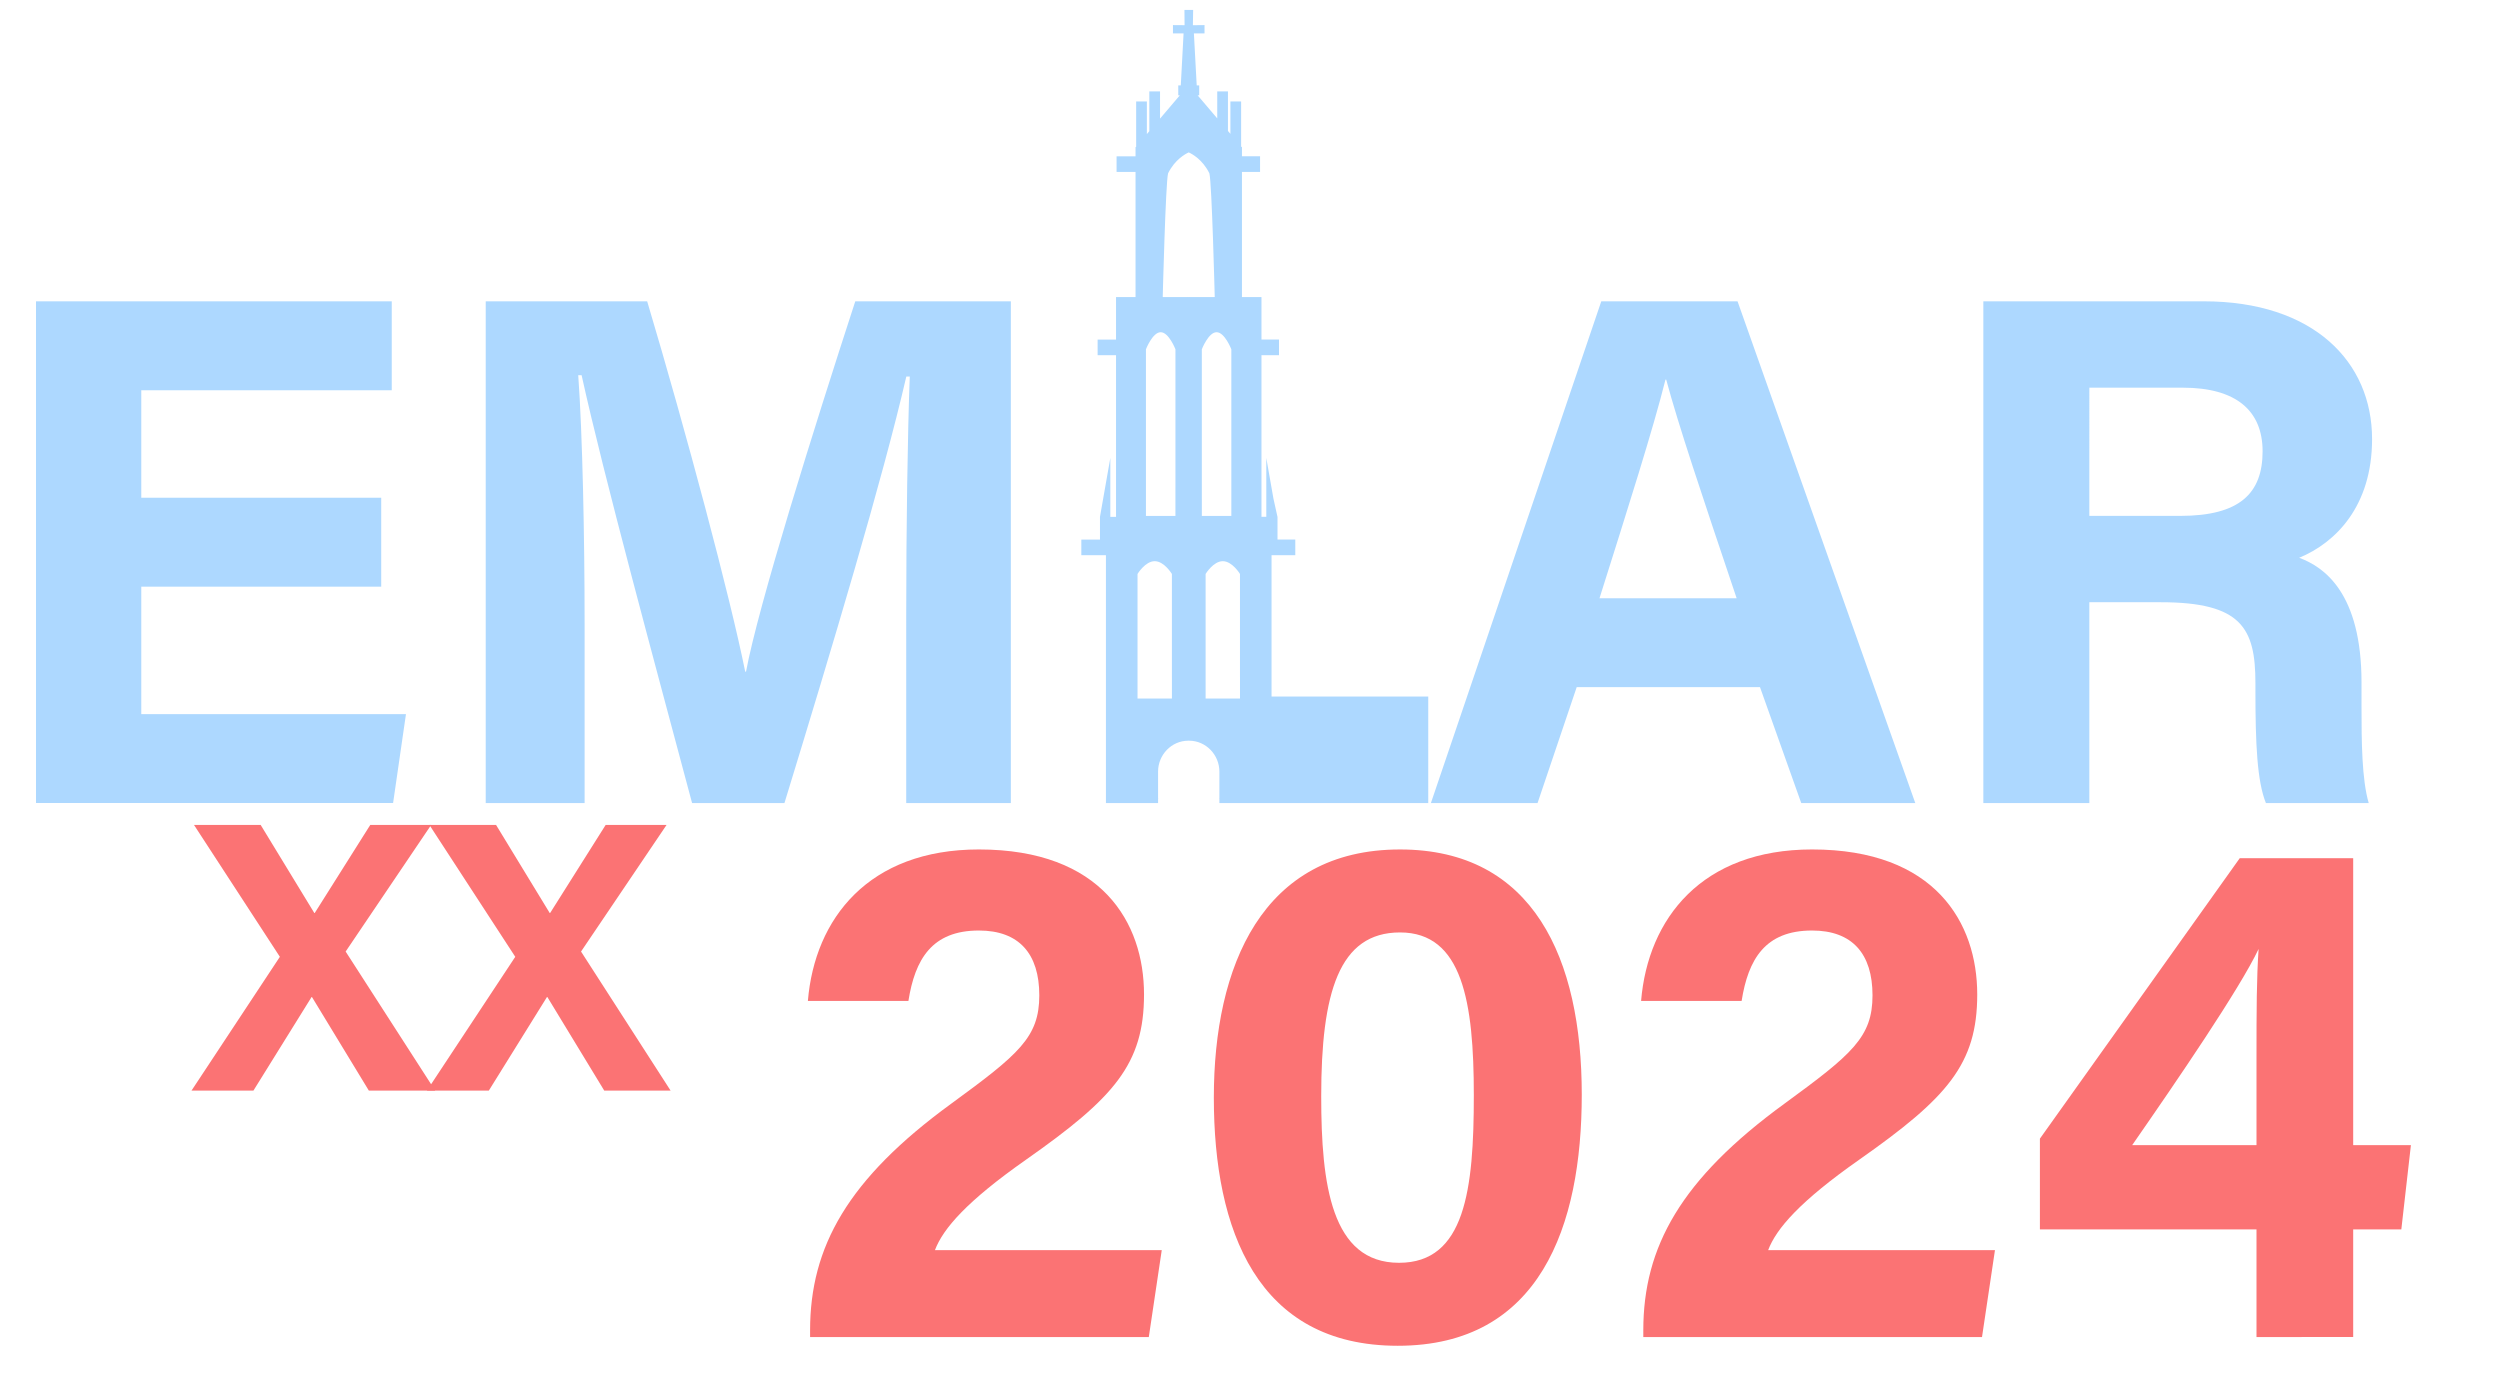
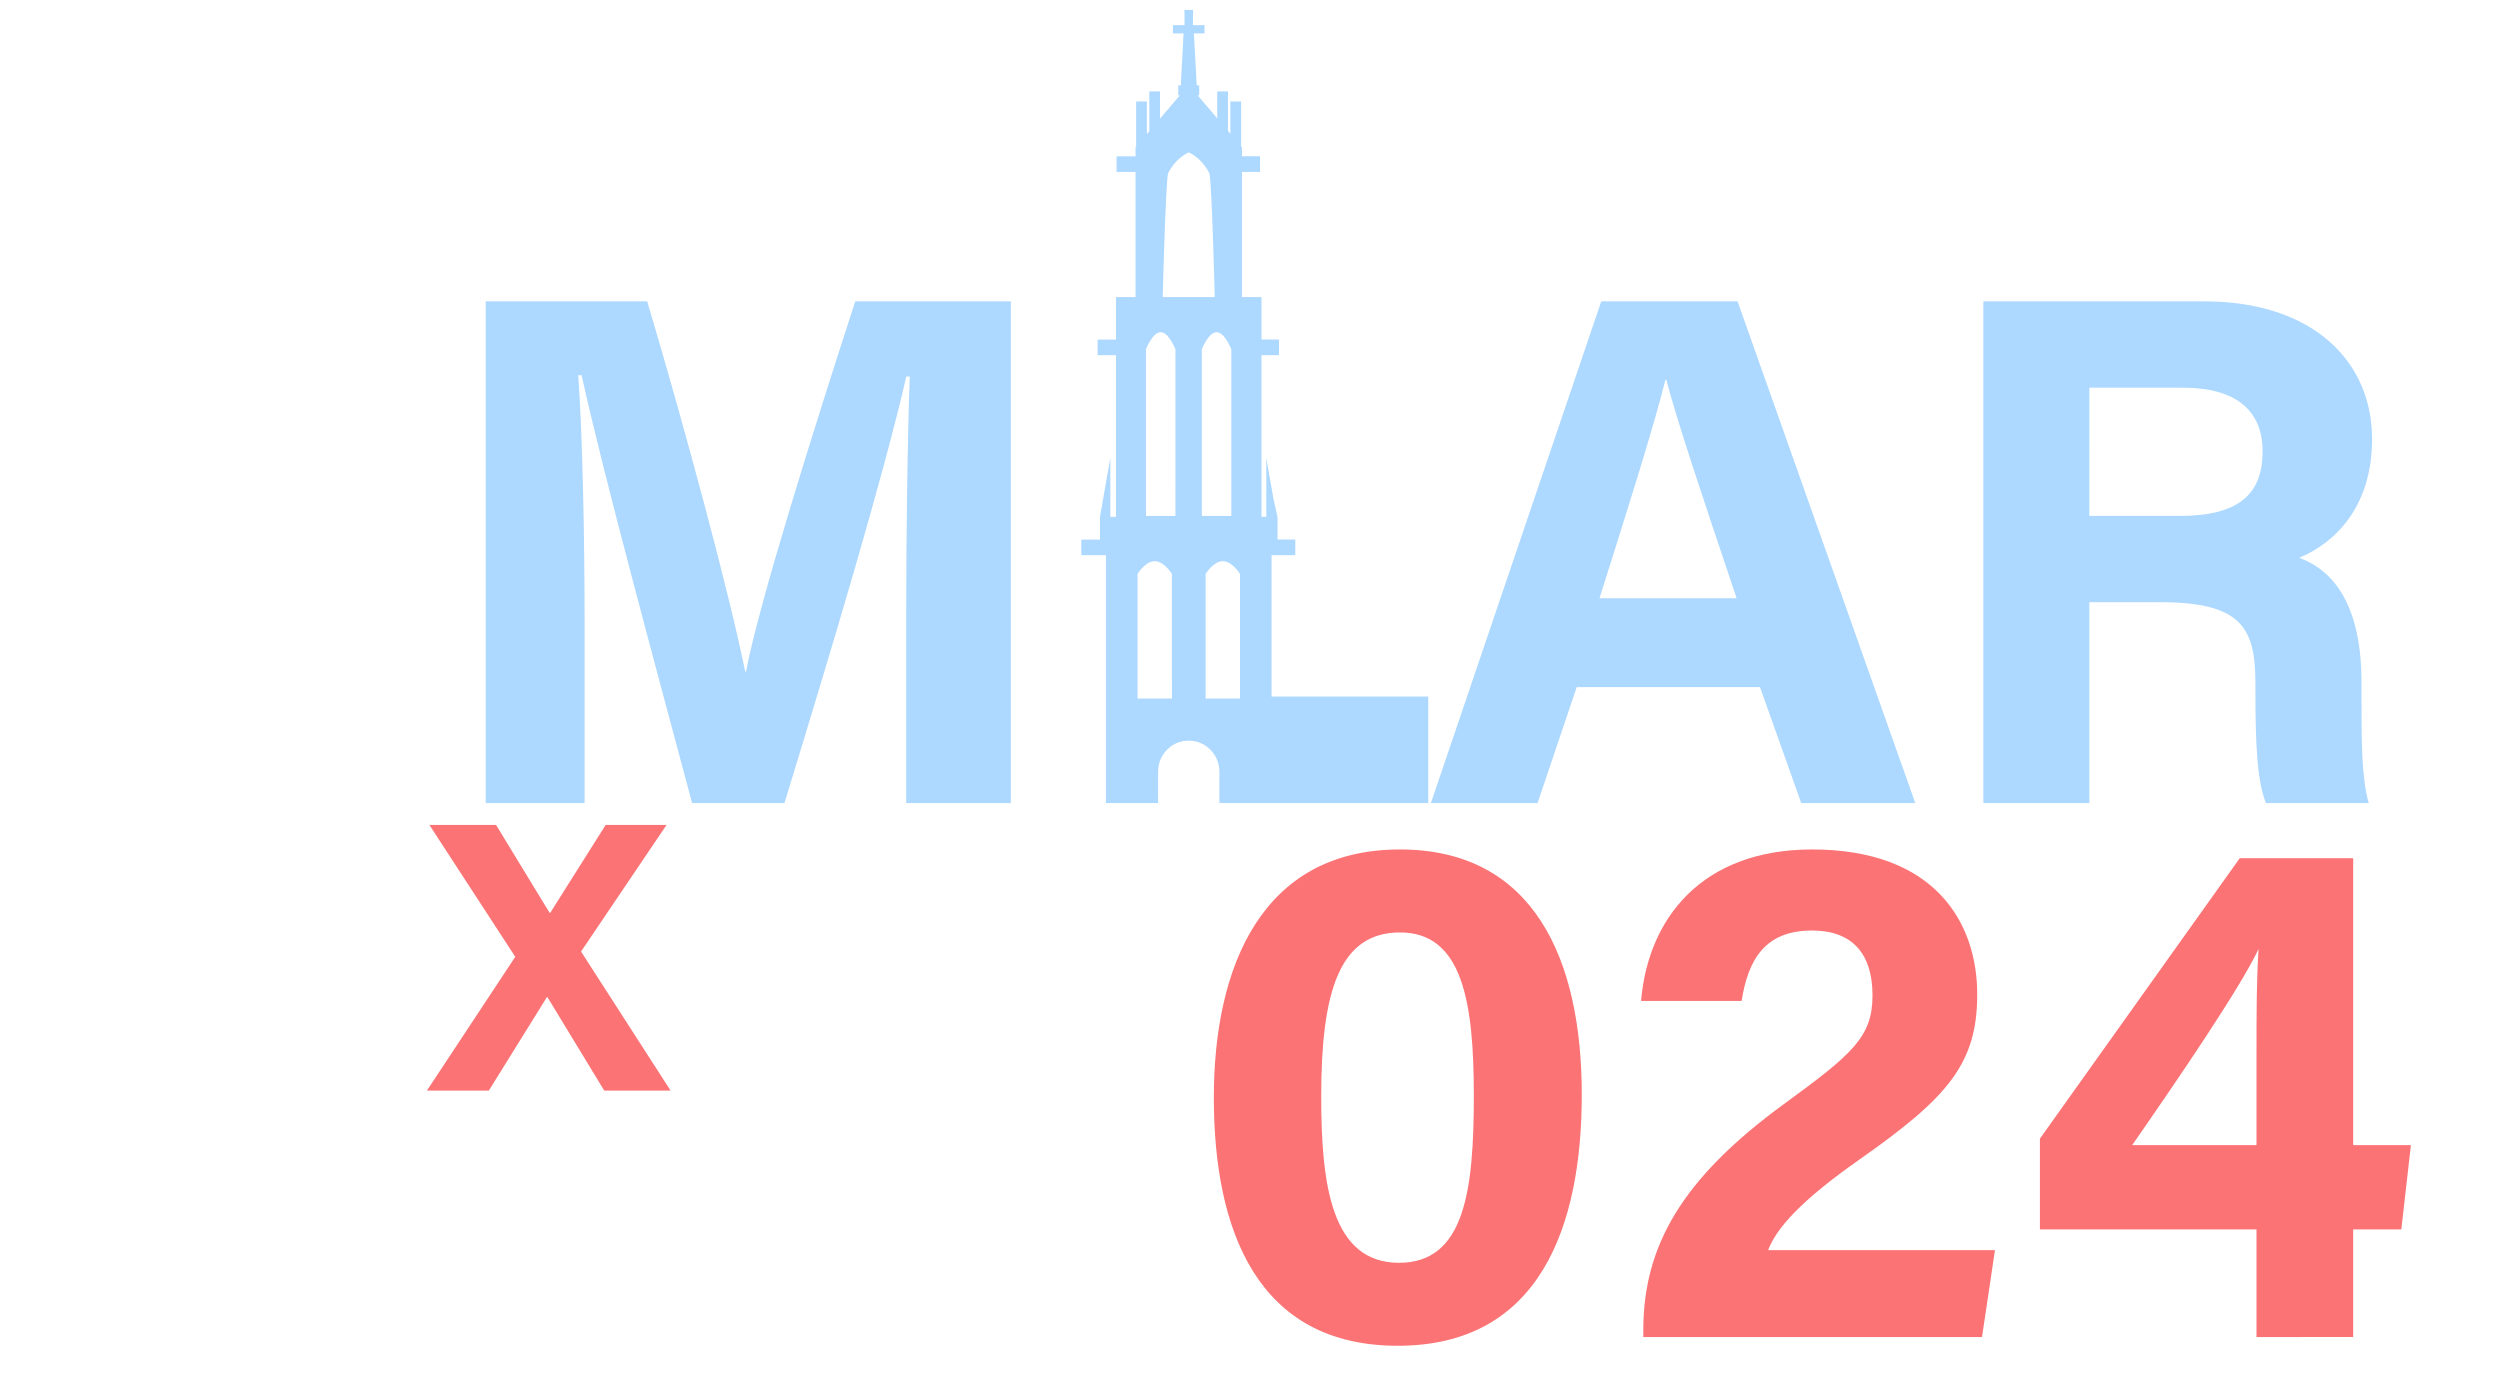
<svg xmlns="http://www.w3.org/2000/svg" version="1.1" id="_x32_020" x="0px" y="0px" viewBox="0 0 1891.18 1039.45" style="enable-background:new 0 0 1891.18 1039.45;" xml:space="preserve">
  <style type="text/css">
	.st0{fill:#FB7374;}
	.st1{fill:#ADD8FF;}
</style>
  <g>
    <g>
      <g>
-         <path class="st0" d="M279.01,824.99l-43.02-70.77h-0.29l-43.98,70.77h-46.84l66.83-101.19l-64.94-99.74h50.43l40.58,66.62h0.29     l42.01-66.62h46.07l-64.68,95.76l67.74,105.18H279.01z" />
        <path class="st0" d="M457.08,824.99l-43.02-70.77h-0.29l-43.98,70.77h-46.84l66.83-101.19l-64.94-99.74h50.43l40.58,66.62h0.29     l42.01-66.62h46.07l-64.68,95.76l67.74,105.18H457.08z" />
      </g>
    </g>
    <g>
      <g>
        <g>
-           <path class="st1" d="M288.38,443.79H106.87v96.42H307.1l-9.74,67.26H27.23V227.94h269.12v67.26H106.87v81.32h181.51V443.79z" />
          <path class="st1" d="M685.53,465.11c0-64.76,1.04-137.36,2.69-180.26h-2.62c-17.84,77.43-55.79,203.87-92.18,322.63h-69.88      c-27.68-103.83-66.92-247.86-83.57-323.66h-2.55c3.24,44.53,4.82,122.63,4.82,187.72v135.94h-74.8V227.94h122.13      c29.59,99.17,62.76,223.56,74.16,280.14h0.62c9.29-49.88,50.99-182.89,82.64-280.14h117.7v379.54h-79.16V465.11z" />
          <path class="st1" d="M1192.73,519.81l-29.61,87.67h-80.68l128.88-379.54h103.08l134.45,379.54h-86.27l-31.2-87.67H1192.73z       M1313.72,452.55c-26.95-80.1-44.12-131.27-53.28-165.38h-0.55c-9.36,37.42-28.32,96.96-49.91,165.38H1313.72z" />
          <path class="st1" d="M1580.53,455.57v151.91h-80.19V227.94h166.77c82.75,0,127.3,45.58,127.3,104.2      c0,50.93-27.72,78.5-55.15,89.8c18.8,6.94,47.16,26.51,47.16,94.44v18.74c0,25.52,0.22,54.58,5.44,72.36h-77.77      c-6.67-16.52-7.93-44.92-7.93-85.22v-5.55c0-41.5-10.48-61.14-71.65-61.14H1580.53z M1580.53,390.25h68.8      c44.94,0,62.26-17.08,62.26-48.83c0-30.87-20.17-48.15-60.3-48.15h-70.76V390.25z" />
        </g>
      </g>
      <g>
        <g>
-           <path class="st0" d="M612.81,1011.43v-5.04c0-63.07,28.36-114.38,106.78-171.5c51.13-37.36,66.61-50.29,66.61-81.93      c0-31.4-15.24-49.05-45.73-49.05c-35.49,0-48.28,21.73-53.28,53.26h-76.05c5.22-62.49,46.11-114.58,129.33-114.58      c93.09,0,124.95,55.43,124.95,109.69c0,52.76-22.7,78.26-89.38,125.07c-44.68,31.37-62.62,52-68.78,68.33h171.57l-9.8,65.75      H612.81z" />
          <path class="st0" d="M1196.56,828.05c0,99.6-31.65,189.99-139.2,189.99c-106.25,0-139.13-87.39-139.13-187.72      c0-99.29,36.47-187.72,140.78-187.72C1160.01,642.59,1196.56,725.21,1196.56,828.05z M999.46,829.41      c0,66.59,7.59,125.86,58.87,125.86c50.02,0,56.58-55.41,56.58-126.74c0-70.33-8.5-123.17-55.83-123.17      C1012.81,705.36,999.46,750.98,999.46,829.41z" />
          <path class="st0" d="M1243.11,1011.43v-5.04c0-63.07,28.36-114.38,106.78-171.5c51.13-37.36,66.61-50.29,66.61-81.93      c0-31.4-15.24-49.05-45.73-49.05c-35.49,0-48.28,21.73-53.28,53.26h-76.05c5.22-62.49,46.11-114.58,129.33-114.58      c93.09,0,124.95,55.43,124.95,109.69c0,52.76-22.7,78.26-89.38,125.07c-44.68,31.37-62.62,52-68.78,68.33h171.57l-9.8,65.75      H1243.11z" />
          <path class="st0" d="M1706.98,1011.43v-81.42h-163.85v-68.65l151.18-212.16h85.81v217.07h43.67l-7.25,63.74h-36.42v81.42      H1706.98z M1706.98,801.79c0-39.27,0.07-61.15,1.59-83.92c-14.38,30.3-61.55,99.32-95.64,148.4h94.05V801.79z" />
        </g>
      </g>
    </g>
  </g>
  <polygon class="st1" points="901.31,66.32 901.4,66.32 905.37,66.32 903.15,25.26 911.19,25.26 911.19,18.98 902.39,19.07   902.39,19.07 902.58,7.5 901.31,7.5 897.19,7.5 896,7.5 896.1,19.05 896.1,19.05 887.31,18.98 887.31,25.26 895.34,25.26   893.14,66.32 897.1,66.32 897.19,66.32 897.43,66.32 898,66.32 901.07,66.32 " />
  <path class="st1" d="M961.89,526.9v-21.84v-38.54v-46.55h17.96v-11.81H966.4v-17.2h-0.03l-3.06-13.85l-5.39-30.68v44.53h-3.65  V268.68h13.26v-11.81h-13.26v-32.17h-14.76v-94.66h13.69v-11.81h-13.69v-7.01h-0.27l-0.37-0.44V76.75h-8.1v24.51l-1.86-2.18V69.16  h-8.1v20.4L906,72.14h1.17v-7.53l-9.02-0.04l0,0.04h-6.83v7.53h1.17l-14.96,17.59V69.16h-8.1v30.09l-1.86,2.18V76.75h-8.1v34.21  l-0.23,0.27H859v7.01h-14.34v11.81H859v94.66h-14.76v32.17h-13.92v11.81h13.92v122.28h-4.05h-0.26v-44.53l-7.83,44.53v17.2h-14.1  v11.81h18.61v46.55v38.54v21.84v10.46v70.12h39.44v-3.54h0.17c-0.04-0.1-0.17-0.19-0.17-0.28v-19.97  c0-12.69,10.11-23.33,22.81-23.39c0.13,0,0.26,0,0.38,0c0.13,0,0.26,0,0.38,0c12.7,0.07,22.81,10.71,22.81,23.4v19.96  c0,0.1-0.13,0.19-0.17,0.28h0.17v3.54h158V526.9H961.89z M886.52,512.32v6.44v9.66h-26.01v-9.66v-6.44v-78.14c0,0,5.82-9.66,13-9.66  s13,9.66,13,9.66V512.32z M889.18,368.76v8.61v12.92h-22.31v-12.92v-8.61V264.23c0,0,4.99-12.92,11.16-12.92  c6.16,0,11.16,12.92,11.16,12.92V368.76z M900.18,224.71v-0.2c0,0.11-0.08,0.2-0.2,0.2h-1.45c-0.11,0-0.2-0.08-0.2-0.2v0.2h-1.56  h-16.99c-0.11,0-0.2-0.08-0.2-0.2c0,0,2.18-86.22,4.04-93.37c5.12-10.45,13.18-14.75,15.63-15.85c2.44,1.1,10.5,5.4,15.63,15.85  c1.86,7.14,4.04,93.37,4.04,93.37c0,0.11-0.08,0.2-0.2,0.2h-16.99H900.18z M909.15,377.37v-8.61V264.23c0,0,4.99-12.92,11.16-12.92  s11.16,12.92,11.16,12.92v104.52v8.61v12.92h-22.31V377.37z M938.02,512.32v6.44v9.66h-26.01v-9.66v-6.44v-78.14  c0,0,5.82-9.66,13-9.66c7.18,0,13,9.66,13,9.66V512.32z" />
</svg>